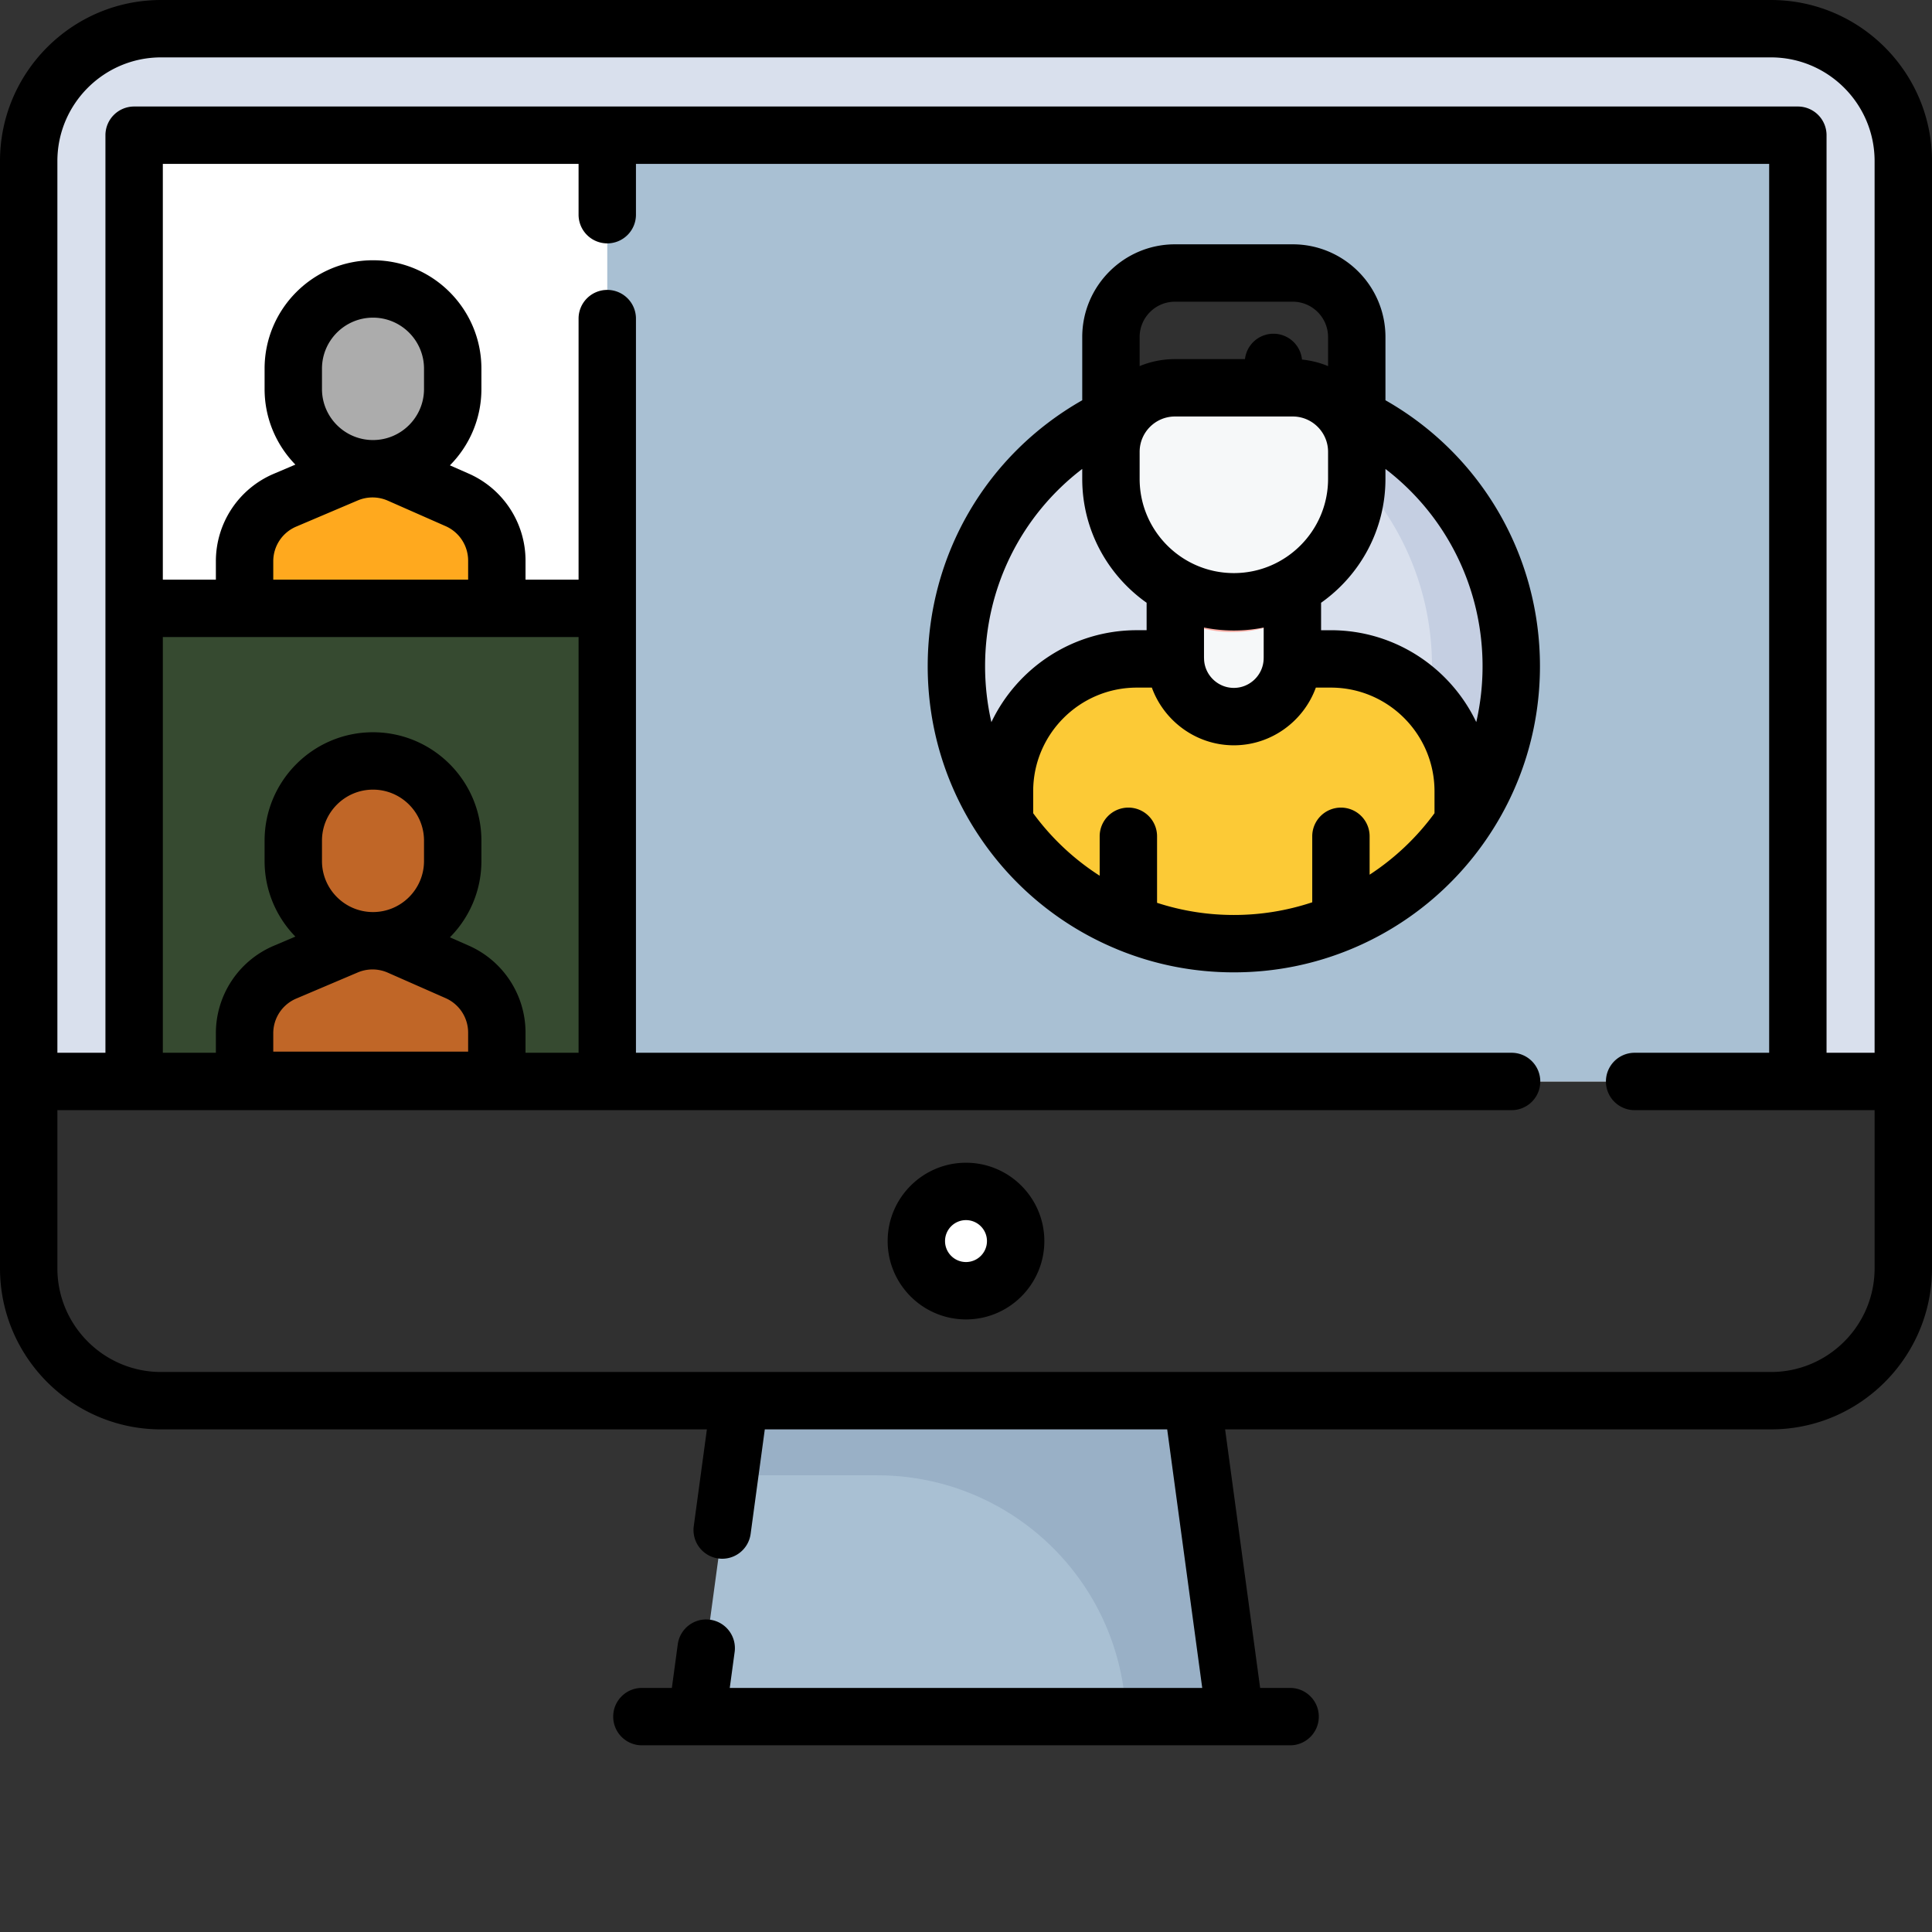
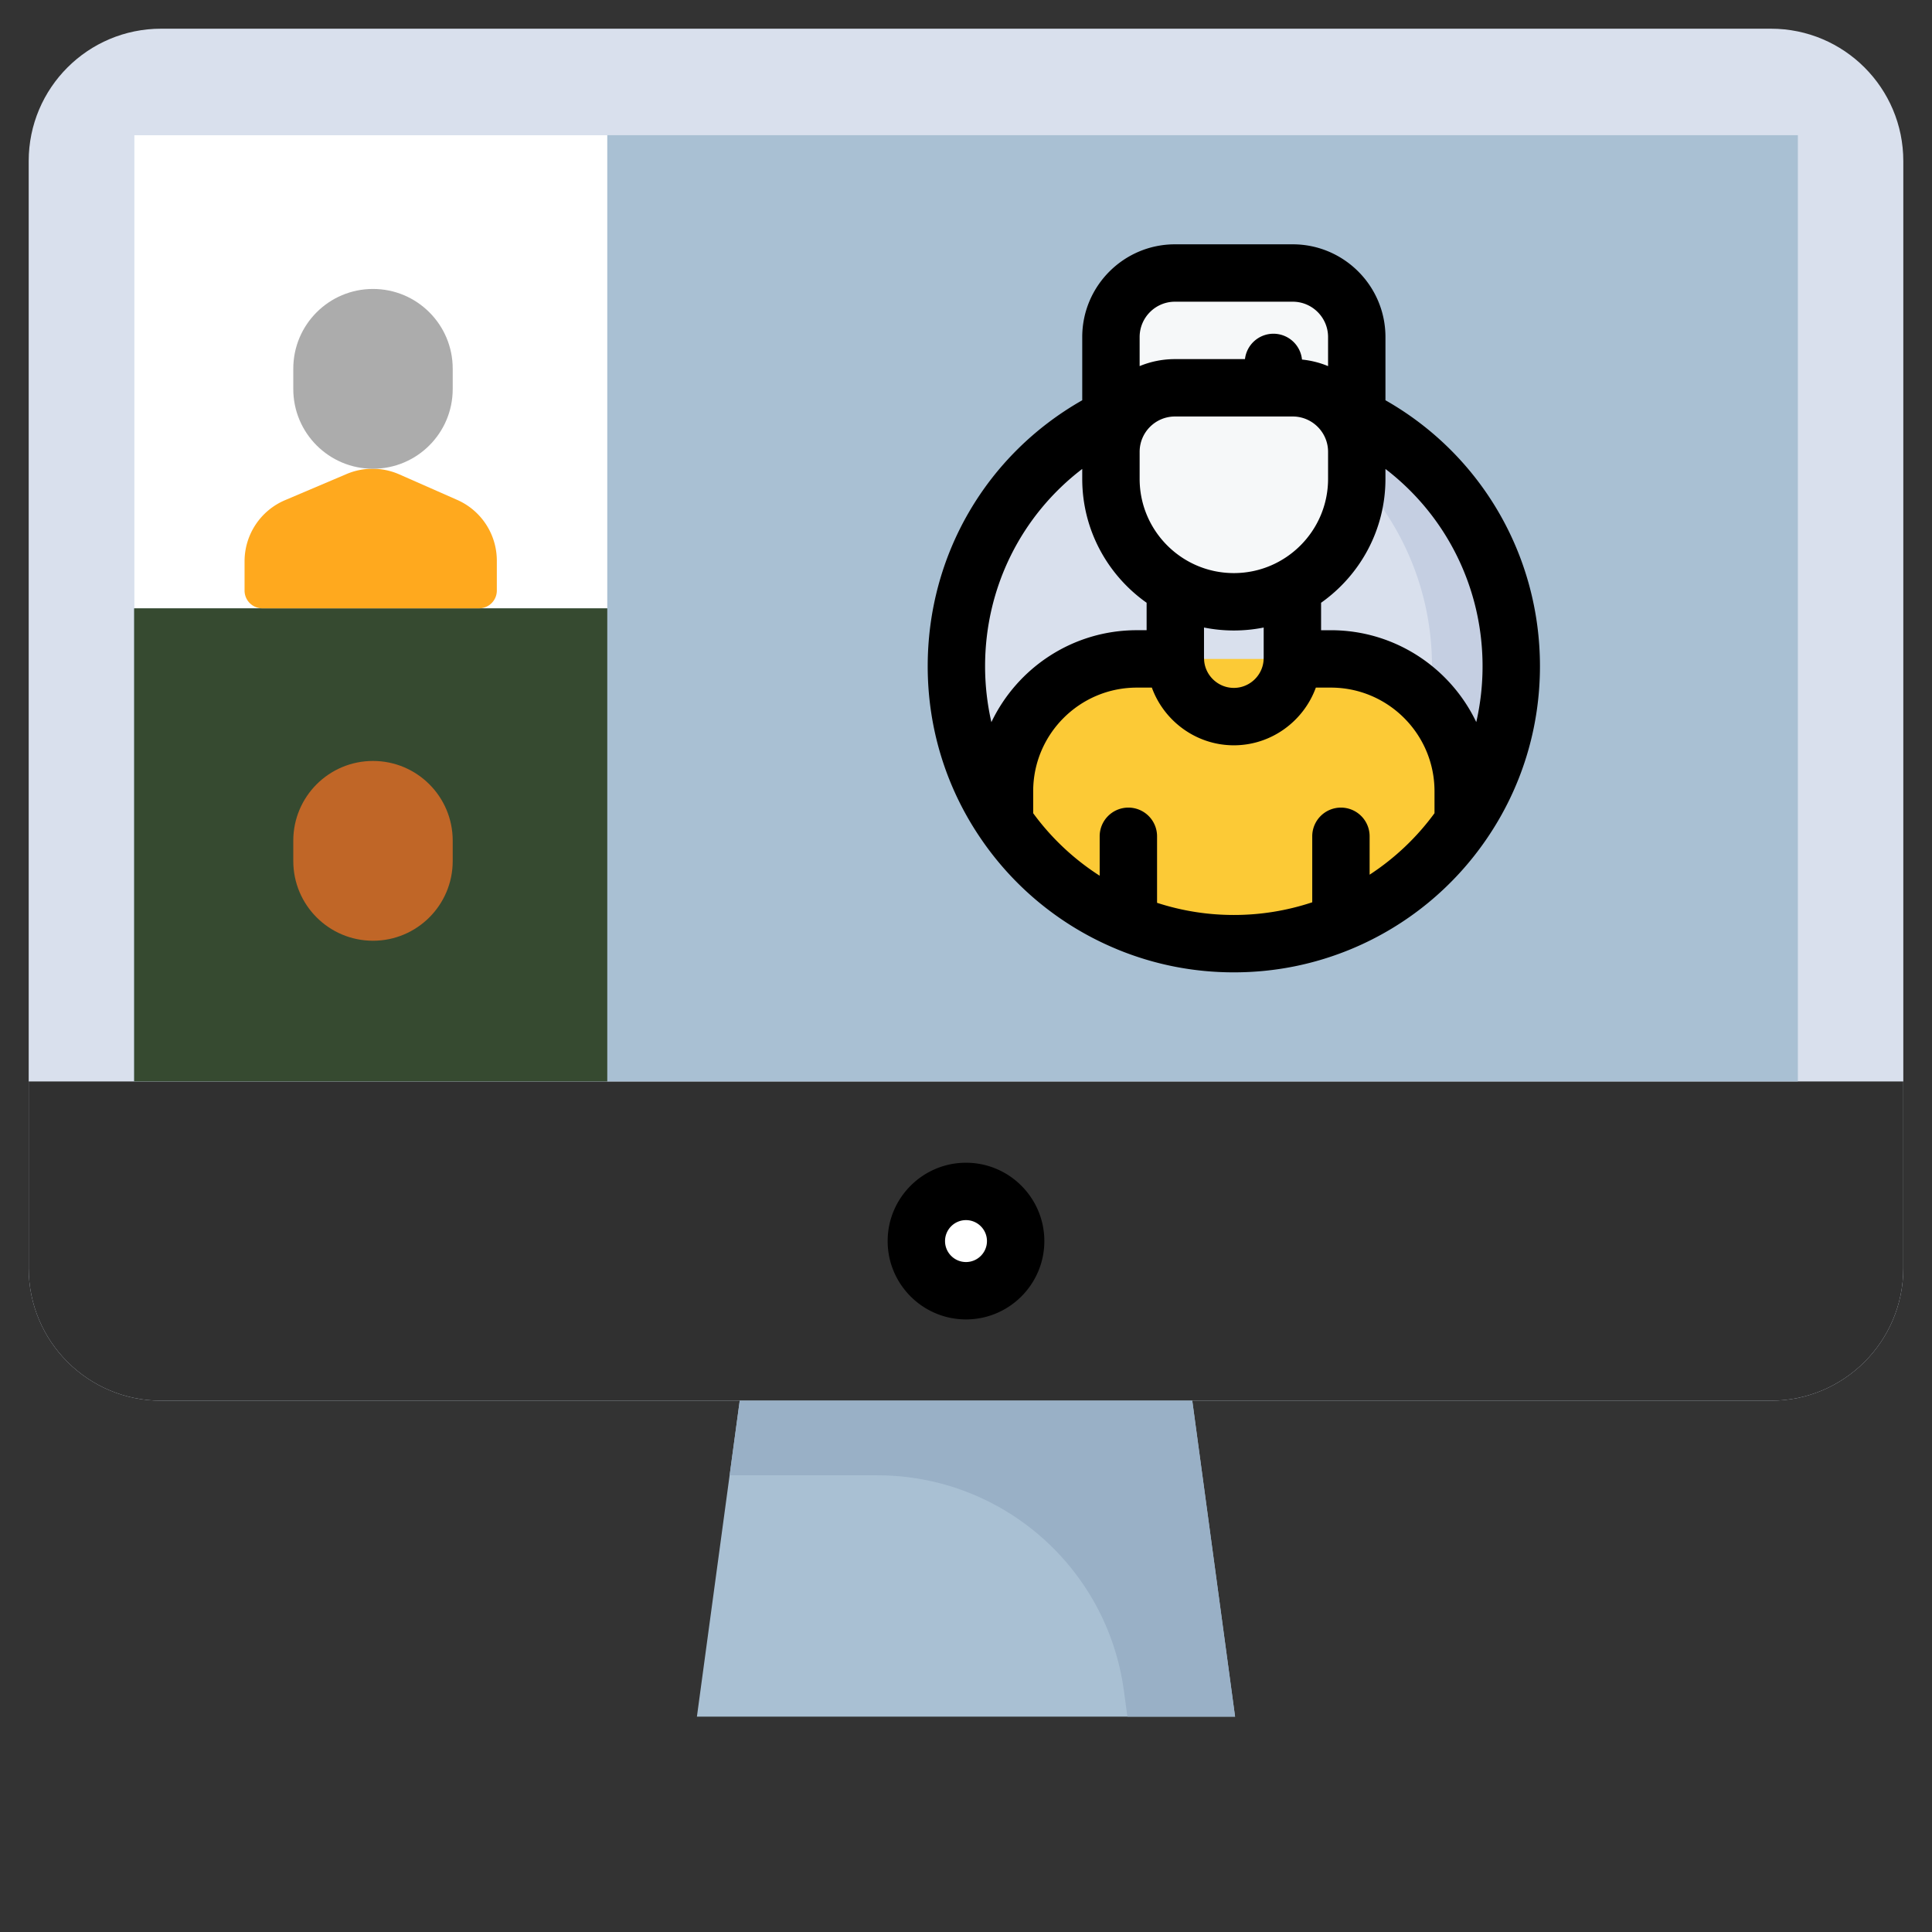
<svg xmlns="http://www.w3.org/2000/svg" version="1.1" width="512" height="512" x="0" y="0" viewBox="0 0 512.001 512" style="enable-background:new 0 0 512 512" xml:space="preserve" class="">
  <rect x="0" y="0" width="512.001" height="512" fill="#333333" stroke="none" />
  <g>
    <path fill="#d9e0ed" d="M469.313 371.2H42.688c-19.376 0-35.083-15.708-35.083-35.083V42.687c0-19.374 15.707-35.082 35.082-35.082h426.63c19.374 0 35.081 15.708 35.081 35.083v293.43c-.003 19.374-15.71 35.081-35.086 35.081zm0 0" opacity="1" data-original="#d9e0ed" class="" />
    <path fill="#303030" d="M469.313 371.2H42.688c-19.376 0-35.083-15.708-35.083-35.083v-49.52h496.79v49.52c0 19.375-15.707 35.082-35.082 35.082zm0 0" opacity="1" data-original="#354968" class="" />
-     <path fill="#a9c0d3" d="M327.309 454.926H184.69l11.344-83.727h119.93zm0 0" opacity="1" data-original="#a9c0d3" class="" />
+     <path fill="#a9c0d3" d="M327.309 454.926H184.69l11.344-83.727h119.93z" opacity="1" data-original="#a9c0d3" class="" />
    <path fill="#99b0c6" d="m297.844 448.055.93 6.87h28.535L315.965 371.2h-119.93l-2.676 19.77H232.5c32.996 0 60.914 24.39 65.344 57.086zm0 0" opacity="1" data-original="#99b0c6" />
    <path fill="#a9c0d3" d="M35.547 35.832h440.906v250.766H35.547zm0 0" opacity="1" data-original="#a9c0d3" class="" />
    <path fill="#ffffff" d="M269.156 328.898c0 7.27-5.89 13.16-13.156 13.16s-13.156-5.89-13.156-13.16c0-7.265 5.89-13.156 13.156-13.156s13.156 5.89 13.156 13.156zM35.547 35.832h125.387v125.383H35.547zm0 0" opacity="1" data-original="#ffffff" class="" />
    <path fill="#364a30" d="M35.547 161.215h125.387v125.387H35.547zm0 0" opacity="1" data-original="#48bbed" class="" />
    <path fill="#d9e0ed" d="M400.504 176.555c0 15.343-4.695 29.586-12.734 41.367a73.778 73.778 0 0 1-32.407 26.48 73.397 73.397 0 0 1-28.383 5.68c-9.898 0-19.332-1.953-27.949-5.504-13.383-5.504-24.789-14.844-32.832-26.644-8.047-11.782-12.746-26.028-12.746-41.38 0-29.343 17.195-54.675 42.063-66.468a69.268 69.268 0 0 1 4.68-2.027 73.487 73.487 0 0 1 26.784-5.028c10.786 0 21.024 2.32 30.243 6.48a63.6 63.6 0 0 1 3.441 1.677c23.664 12.207 39.84 36.89 39.84 65.367zm0 0" opacity="1" data-original="#d9e0ed" class="" />
    <path fill="#c5cfe2" d="M360.66 111.184a66.468 66.468 0 0 0-3.437-1.672c-9.223-4.164-19.461-6.485-30.243-6.485-3.574 0-7.082.258-10.515.75a73.177 73.177 0 0 1 19.746 5.735 68.055 68.055 0 0 1 3.437 1.672c23.668 12.21 39.844 36.894 39.844 65.37 0 15.344-4.699 29.587-12.734 41.368-7.965 11.683-19.211 20.95-32.406 26.48a73.216 73.216 0 0 1-17.899 4.922c3.438.496 6.95.758 10.527.758a73.397 73.397 0 0 0 28.383-5.68 73.778 73.778 0 0 0 32.407-26.48c8.039-11.781 12.734-26.024 12.734-41.367 0-28.477-16.176-53.16-39.844-65.371zm0 0" opacity="1" data-original="#c5cfe2" class="" />
    <path fill="#fcca36" d="M387.77 209.691v8.23a73.928 73.928 0 0 1-25.47 23.134 75.571 75.571 0 0 1-6.937 3.347 70.972 70.972 0 0 1-6.511 2.368 73.652 73.652 0 0 1-21.872 3.312 73.626 73.626 0 0 1-21.43-3.172 71.338 71.338 0 0 1-6.519-2.332 72.206 72.206 0 0 1-6.937-3.285 74.004 74.004 0 0 1-25.895-23.36v-8.242c0-19.367 15.696-35.07 35.07-35.07h51.43c19.375 0 35.07 15.703 35.07 35.07zm0 0" opacity="1" data-original="#37cd90" class="" />
-     <path fill="#f6f8f9" d="M342.496 153.09v21.3c0 8.563-6.945 15.508-15.516 15.508-8.566 0-15.511-6.945-15.511-15.507V153.09zm0 0" opacity="1" data-original="#fcc1b9" class="" />
-     <path fill="#f9afa7" d="M342.496 153.09v10.265a32.452 32.452 0 0 1-15.906 4.145 32.375 32.375 0 0 1-15.121-3.719V153.09zm0 0" opacity="1" data-original="#f9afa7" />
    <path fill="#f6f8f9" d="M326.984 159.48c-17.988 0-32.574-14.582-32.574-32.57V89.324c0-9.375 7.602-16.972 16.973-16.972h31.203c9.371 0 16.969 7.597 16.969 16.972v37.586c0 17.988-14.582 32.57-32.57 32.57zm0 0" opacity="1" data-original="#fcc1b9" class="" />
-     <path fill="#303030" d="M359.559 89.32v30.422c0-9.129-7.215-16.574-16.25-16.953-.243-.012-.485-.02-.723-.02h-31.203c-9.371 0-16.973 7.602-16.973 16.97V89.32c0-9.367 7.602-16.972 16.973-16.972h31.203c9.367.004 16.973 7.605 16.973 16.972zm0 0" opacity="1" data-original="#354968" class="" />
    <path fill="#ffa91e" d="M126.953 161.215H69.527a4.712 4.712 0 0 1-4.715-4.711v-7.754a17.6 17.6 0 0 1 10.715-16.195l16.313-6.93a17.596 17.596 0 0 1 13.976.09l15.352 6.765a17.598 17.598 0 0 1 10.496 16.102v7.922c0 2.601-2.11 4.71-4.71 4.71zm0 0" opacity="1" data-original="#ffa91e" class="" />
    <path fill="#acacac" d="M98.848 124.223c-11.664 0-21.125-9.457-21.125-21.125v-5.399c0-11.664 9.46-21.125 21.125-21.125 11.668 0 21.125 9.461 21.125 21.125v5.399c0 11.668-9.457 21.125-21.125 21.125zm0 0" opacity="1" data-original="#ff633e" class="" />
-     <path fill="#c06627" d="M126.953 286.297H69.527a4.712 4.712 0 0 1-4.715-4.711v-7.754a17.6 17.6 0 0 1 10.715-16.195l16.313-6.93a17.58 17.58 0 0 1 13.976.094l15.352 6.765a17.588 17.588 0 0 1 10.496 16.098v7.922c0 2.605-2.11 4.71-4.71 4.71zm0 0" opacity="1" data-original="#7885ed" class="" />
    <path fill="#c06627" d="M98.848 249.305c-11.664 0-21.125-9.457-21.125-21.125v-5.395c0-11.668 9.46-21.125 21.125-21.125 11.668 0 21.125 9.457 21.125 21.125v5.395c0 11.668-9.457 21.125-21.125 21.125zm0 0" opacity="1" data-original="#545fa3" class="" />
-     <path d="M469.316 0H42.688C19.148 0 0 19.148 0 42.688v293.43c0 19.859 13.633 36.593 32.031 41.339a41.894 41.894 0 0 0 6.297 1.125c1.434.145 2.887.223 4.36.223h144.644l-3.477 25.652a7.606 7.606 0 0 0 6.516 8.555 7.6 7.6 0 0 0 8.555-6.516l3.754-27.691h106.64l9.285 68.515h-125.21l1.293-9.523a7.603 7.603 0 0 0-6.516-8.555c-4.164-.57-7.992 2.352-8.555 6.512l-1.566 11.566h-7.946c-4.199 0-7.601 3.403-7.601 7.602s3.402 7.605 7.601 7.605h171.79c4.199 0 7.601-3.406 7.601-7.605s-3.402-7.602-7.601-7.602h-7.946l-9.281-68.52h144.648c1.47 0 2.922-.073 4.356-.218a43.03 43.03 0 0 0 6.297-1.125c18.398-4.746 32.031-21.48 32.031-41.34V42.687C512 19.149 492.852 0 469.316 0zM42.688 15.207h426.625c15.152 0 27.476 12.328 27.476 27.477v236.312h-12.734V35.832a7.601 7.601 0 0 0-7.602-7.605H35.547a7.607 7.607 0 0 0-7.606 7.605v243.164H15.207V42.687c0-15.152 12.328-27.48 27.48-27.48zm69.68 87.89c0 7.454-6.063 13.52-13.52 13.52-7.453 0-13.52-6.066-13.52-13.52V97.7c0-7.453 6.067-13.52 13.52-13.52 7.457 0 13.52 6.067 13.52 13.52zm-17.555 29.524a10.044 10.044 0 0 1 7.937.05l15.352 6.767a10 10 0 0 1 5.96 9.144v5.027H72.418v-4.859a9.974 9.974 0 0 1 6.082-9.195zm-25.286 36.2h83.801v110.175H139.27v-5.332c0-9.98-5.903-19.031-15.036-23.059l-5.004-2.203c5.157-5.195 8.348-12.343 8.348-20.222v-5.399c0-15.84-12.89-28.726-28.73-28.726S70.12 206.94 70.12 222.785v5.395c0 7.785 3.113 14.851 8.156 20.027l-5.722 2.434a25.164 25.164 0 0 0-15.344 23.195v5.16H43.152V168.82zm42.84 59.359c0 7.457-6.062 13.523-13.52 13.523-7.452 0-13.519-6.066-13.519-13.523v-5.395c0-7.457 6.067-13.523 13.52-13.523 7.457 0 13.52 6.066 13.52 13.523zm-17.555 29.527a10.027 10.027 0 0 1 7.938.05l15.352 6.766a9.995 9.995 0 0 1 5.96 9.141v5.031H72.418v-4.863a9.974 9.974 0 0 1 6.082-9.195zm374.504 105.887H42.688c-15.153 0-27.481-12.328-27.481-27.477v-41.914H400.5a7.604 7.604 0 1 0 0-15.207H168.535V84.52a7.604 7.604 0 1 0-15.207 0v69.093H139.27v-5.031c0-9.98-5.903-19.031-15.036-23.059l-5.004-2.203c5.157-5.195 8.348-12.343 8.348-20.222v-5.399c0-15.84-12.89-28.726-28.73-28.726S70.12 81.859 70.12 97.699v5.399c0 7.78 3.113 14.847 8.156 20.027l-5.722 2.434A25.158 25.158 0 0 0 57.21 148.75v4.863H43.152V43.433h110.176v13.372a7.604 7.604 0 1 0 15.207 0V43.434h300.313v235.562h-35.743a7.604 7.604 0 0 0 0 15.207h63.684v41.914c.004 15.153-12.324 27.477-27.473 27.477zm0 0" fill="#000000" opacity="1" data-original="#000000" class="" />
    <path d="M256 308.137c-11.45 0-20.762 9.316-20.762 20.761 0 11.45 9.313 20.762 20.762 20.762s20.762-9.312 20.762-20.762c0-11.445-9.313-20.761-20.762-20.761zm0 26.316c-3.063 0-5.555-2.492-5.555-5.555s2.493-5.554 5.555-5.554 5.555 2.492 5.555 5.554-2.493 5.555-5.555 5.555zM367.16 106.07V89.32c0-13.55-11.023-24.574-24.574-24.574h-31.203c-13.555 0-24.578 11.027-24.578 24.574v16.754c-25.38 14.426-40.953 41.004-40.953 70.48 0 16.403 4.863 32.192 14.062 45.657a80.976 80.976 0 0 0 36.059 29.324c.058.028.117.055.175.078 9.79 4.028 20.165 6.07 30.832 6.07 10.833 0 21.372-2.105 31.32-6.269.005 0 .009 0 .013-.004a81.161 81.161 0 0 0 35.734-29.203c9.195-13.477 14.058-29.262 14.058-45.652 0-29.38-15.628-56.094-40.945-70.485zm13 109.434a65.967 65.967 0 0 1-17.195 16.297v-10.086a7.604 7.604 0 1 0-15.207 0v17.402a65.678 65.678 0 0 1-20.774 3.36 65.554 65.554 0 0 1-20.351-3.223v-17.54a7.604 7.604 0 1 0-15.207 0v10.364a65.888 65.888 0 0 1-17.621-16.566v-5.825c0-15.144 12.32-27.464 27.465-27.464h3.984c3.23 8.89 11.785 15.289 21.73 15.289 9.942 0 18.5-6.399 21.73-15.29h3.981c15.145 0 27.465 12.321 27.465 27.465zm-45.27-41.274c-.003.098-.007.192-.007.286-.059 4.293-3.602 7.785-7.899 7.785-4.3 0-7.843-3.492-7.898-7.785l-.012-.286v-7.93a40.3 40.3 0 0 0 7.91.786 40.29 40.29 0 0 0 7.907-.785zm-7.906-22.355c-13.77 0-24.968-11.2-24.968-24.969v-7.164c0-5.164 4.199-9.367 9.367-9.367h31.203c5.164 0 9.367 4.203 9.367 9.367v7.164c-.004 13.77-11.203 24.969-24.969 24.969zM302.016 89.32c0-5.164 4.199-9.367 9.367-9.367h31.203c5.164 0 9.367 4.203 9.367 9.367v7.703a24.325 24.325 0 0 0-6.91-1.734 7.604 7.604 0 0 0-7.566-6.848 7.598 7.598 0 0 0-7.547 6.727h-18.547c-3.317 0-6.48.66-9.367 1.855zm-15.211 34.95v2.64c0 13.55 6.754 25.547 17.062 32.828v7.274h-2.597c-16.98 0-31.672 9.972-38.54 24.367a66.495 66.495 0 0 1-1.671-14.824c0-20.88 9.62-39.965 25.746-52.285zm104.422 67.093c-6.868-14.386-21.555-24.347-38.532-24.347h-2.593v-7.278c10.308-7.281 17.058-19.277 17.058-32.828v-2.633c16.106 12.344 25.735 31.489 25.735 52.278 0 5.03-.563 9.992-1.668 14.808zm0 0" fill="#000000" opacity="1" data-original="#000000" class="" />
  </g>
</svg>